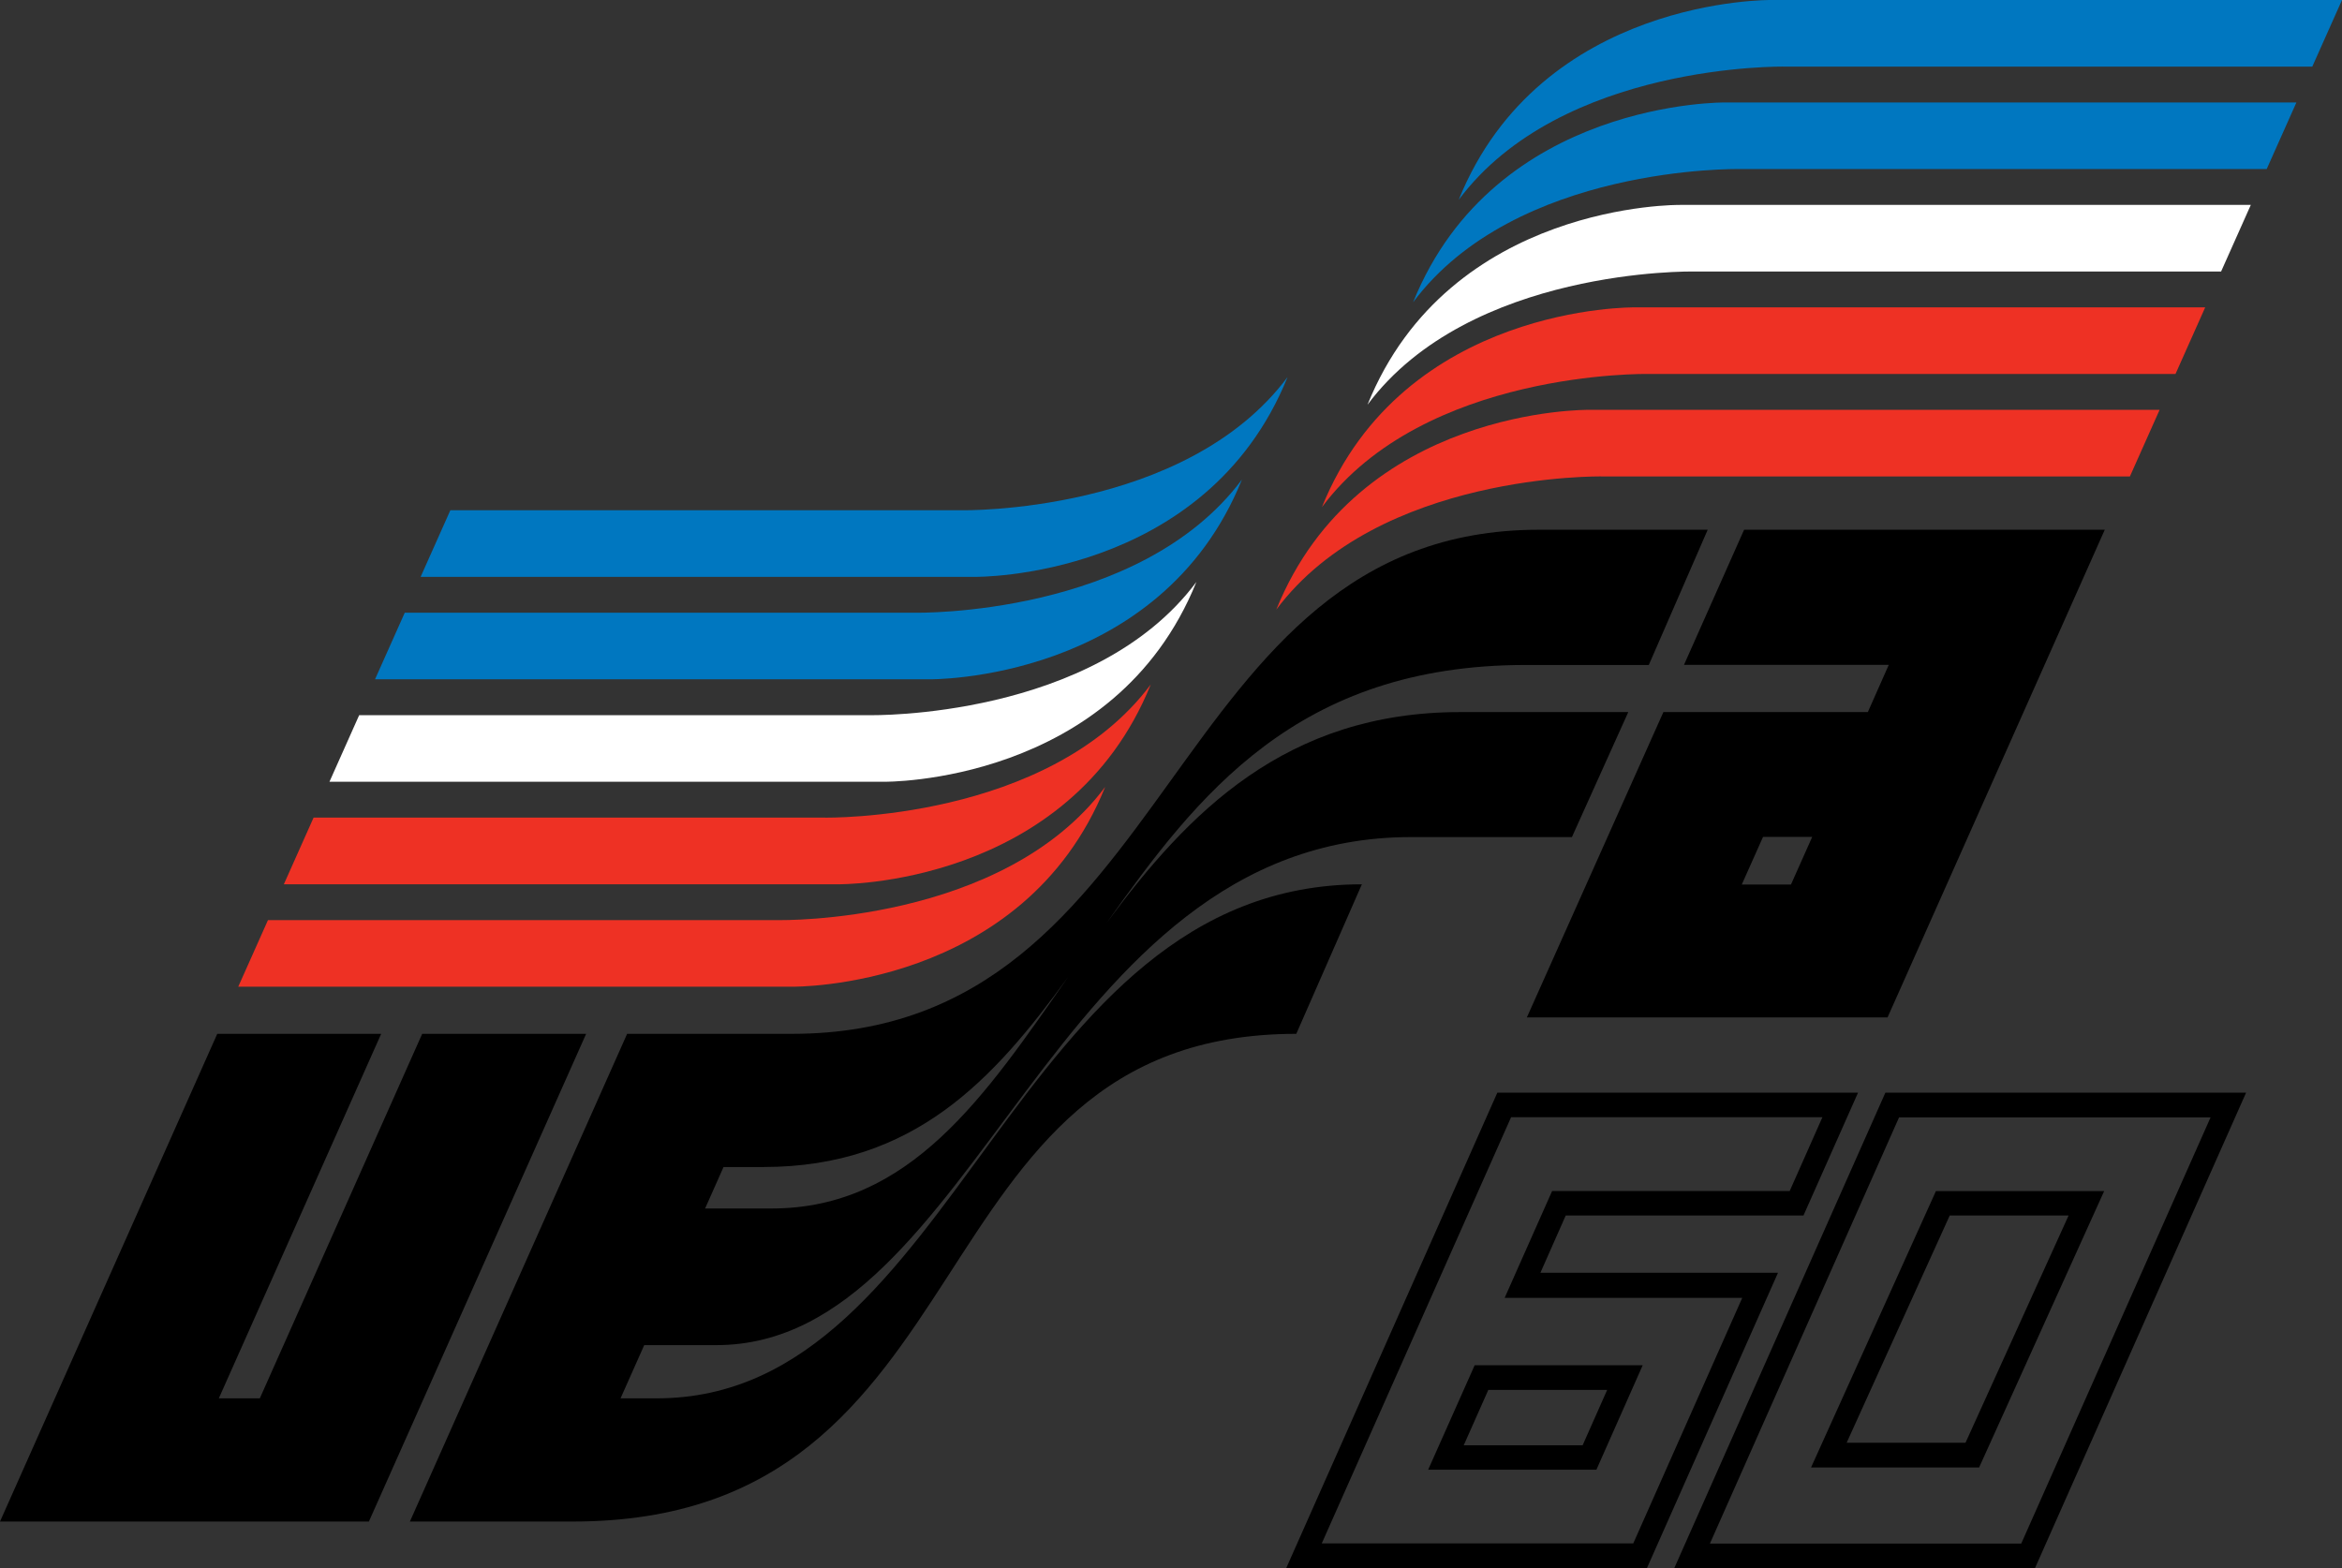
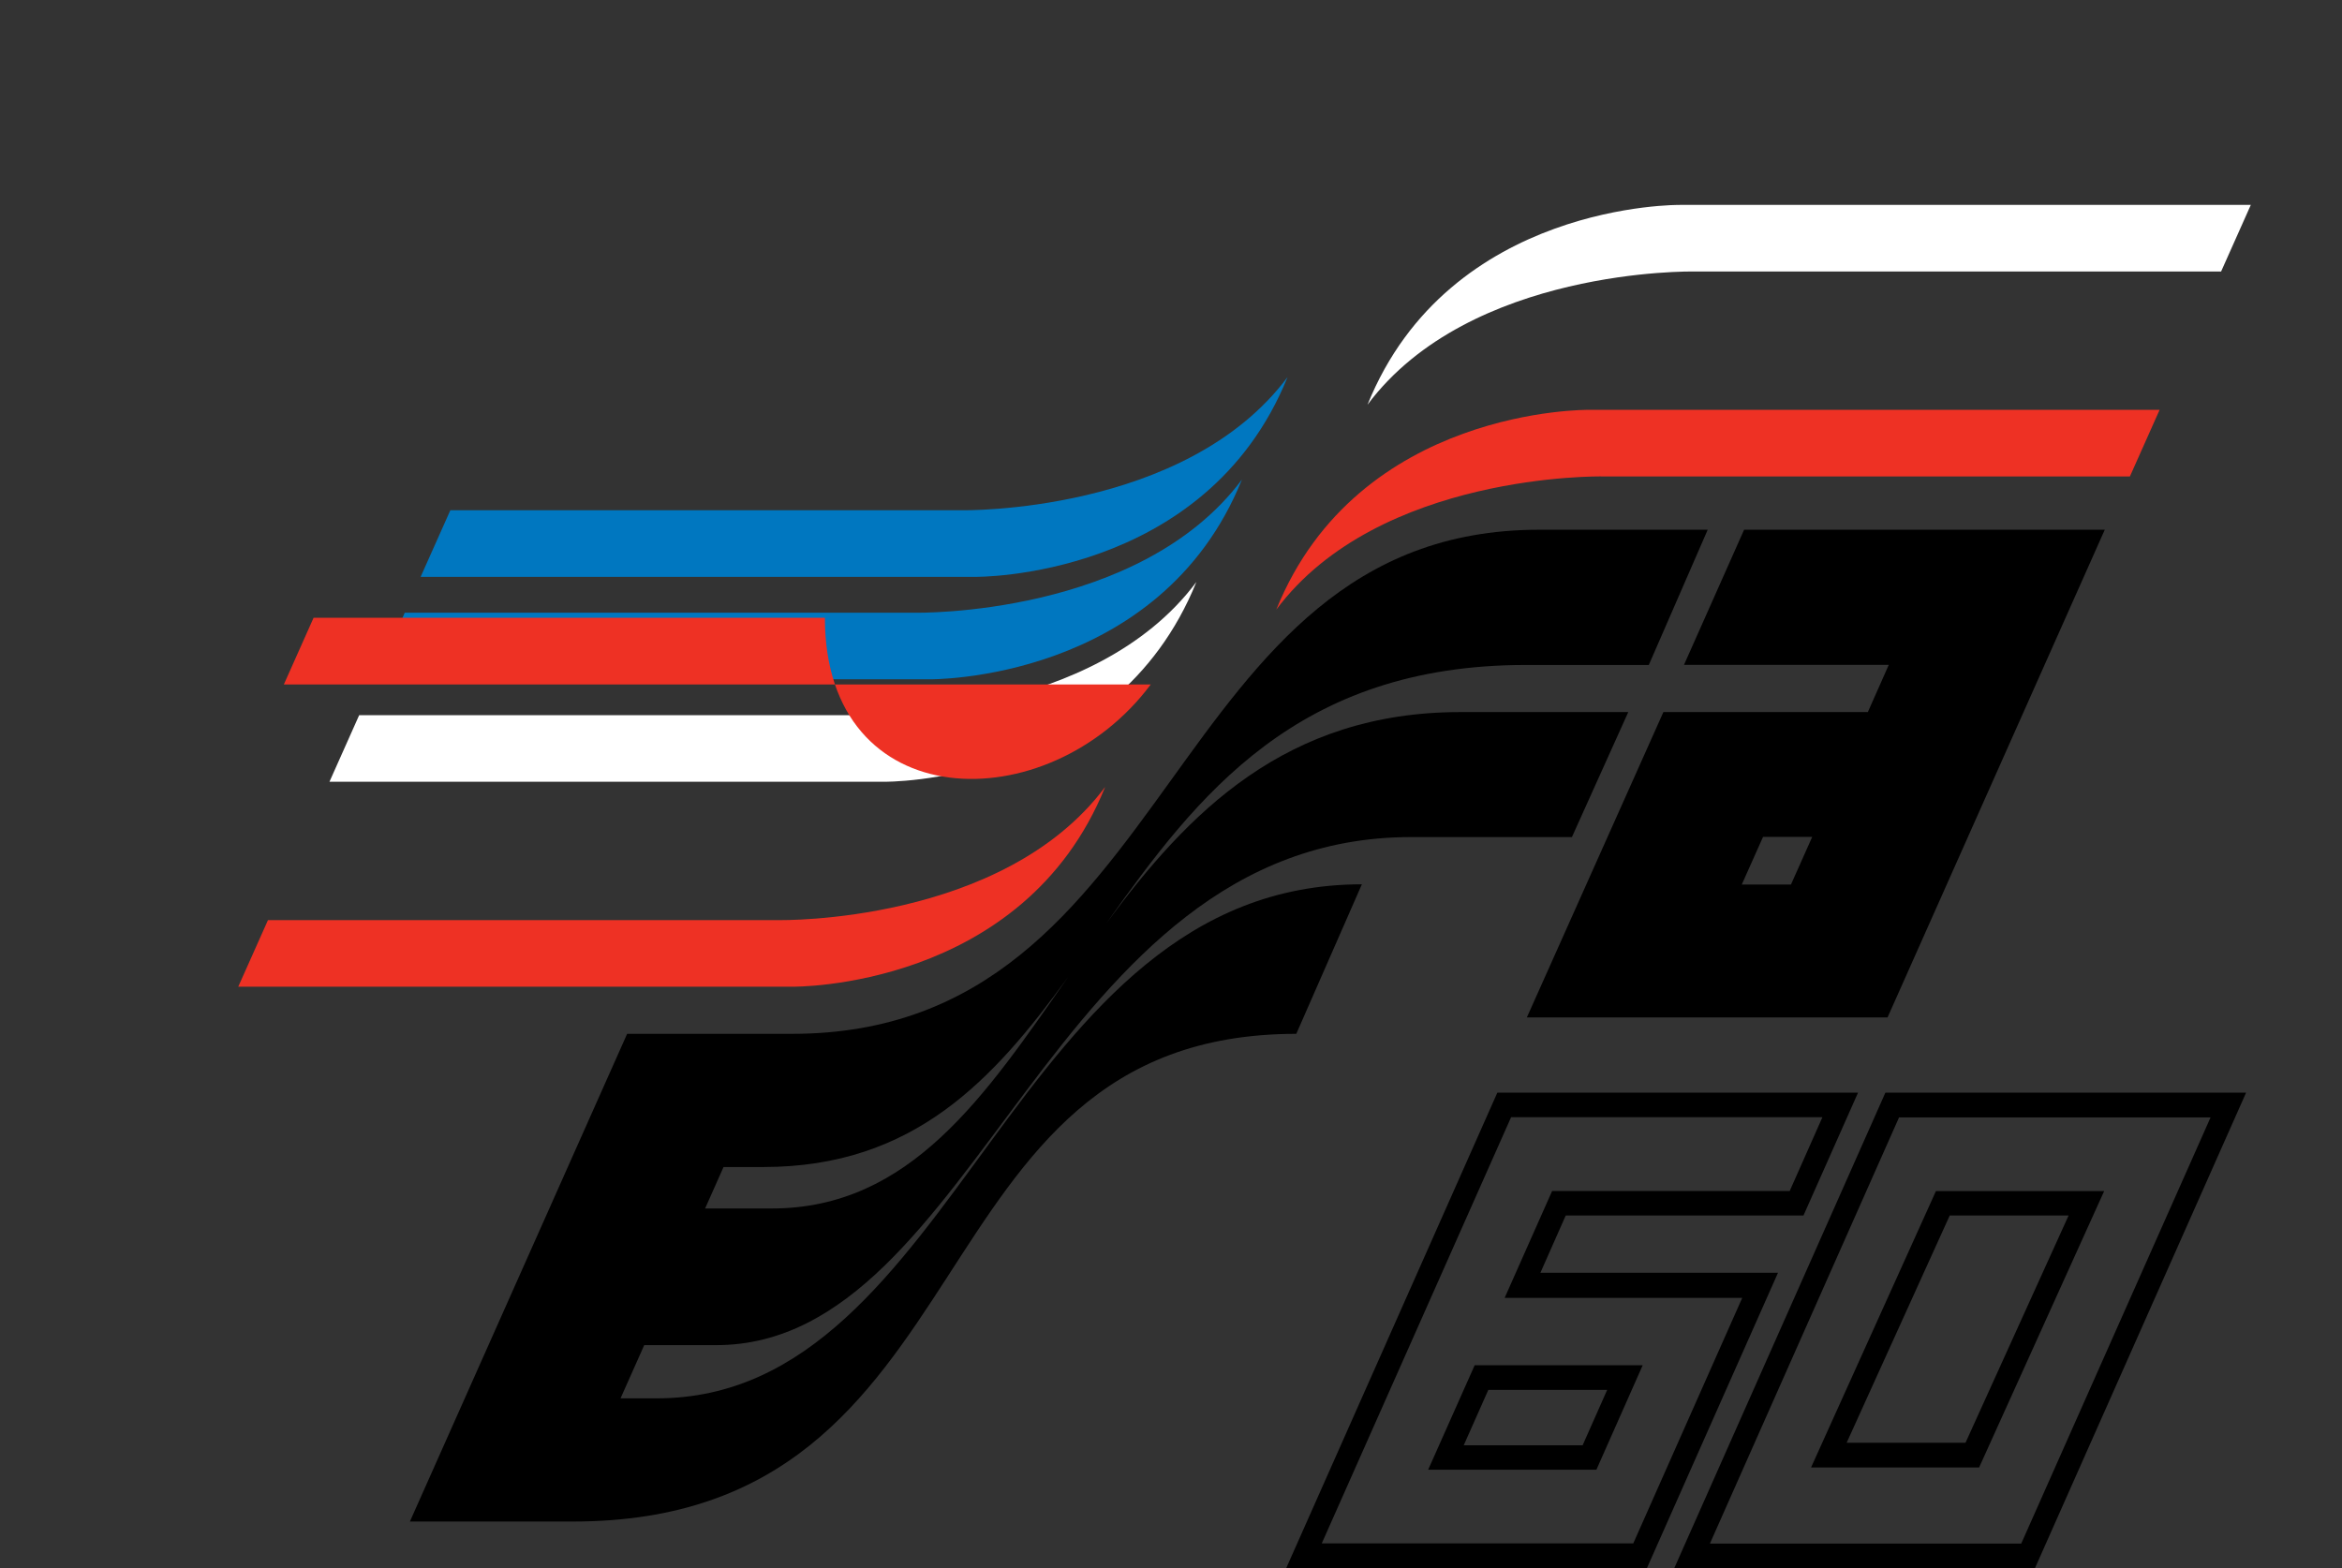
<svg xmlns="http://www.w3.org/2000/svg" version="1.1" id="Layer_1" x="0px" y="0px" width="175.748px" height="117.689px" viewBox="0 0 175.748 117.689" enable-background="new 0 0 175.748 117.689" xml:space="preserve">
  <rect x="0" y="0" width="175.748" height="117.689" fill="#333333" stroke="none" />
  <g>
    <path fill-rule="evenodd" clip-rule="evenodd" d="M123.59,117.687l9.833-22.162h-17.829l1.9-4.298h17.841l4.095-9.219h-27.068   l-15.84,35.679H123.59L123.59,117.687L123.59,117.687L123.59,117.687z M113.395,83.848h23.363l-2.456,5.539h-17.829l-3.562,8.021   h17.829l-8.176,18.425H99.188L113.395,83.848L113.395,83.848L113.395,83.848z" />
    <polygon fill-rule="evenodd" clip-rule="evenodd" points="118.763,108.47 109.841,108.47 111.685,104.317 120.604,104.317    118.763,108.47 119.797,110.305 123.273,102.461 110.663,102.461 107.172,110.305 119.797,110.305 118.763,108.47 118.763,108.47     " />
    <path fill-rule="evenodd" clip-rule="evenodd" d="M141.482,82.008l-15.84,35.681h27.068l15.84-35.681H141.482L141.482,82.008   L141.482,82.008L141.482,82.008z M151.677,115.848h-23.362l14.193-31.985h23.377L151.677,115.848L151.677,115.848L151.677,115.848z   " />
    <path fill-rule="evenodd" clip-rule="evenodd" d="M157.901,89.391h-12.625l-9.37,20.744h12.611L157.901,89.391L157.901,89.391z    M147.495,108.28L147.495,108.28h-8.919l7.735-17.054h8.92L147.495,108.28L147.495,108.28z" />
    <path fill-rule="evenodd" clip-rule="evenodd" fill="#0077C0" d="M96.621,28.299c-6.15,15.226-23.453,14.995-23.453,14.995H31.565   l2.23-4.998h38.373C72.169,38.296,88.932,38.602,96.621,28.299L96.621,28.299L96.621,28.299z" />
    <path fill-rule="evenodd" clip-rule="evenodd" fill="#0077C0" d="M93.199,35.988c-6.151,15.226-23.454,14.995-23.454,14.995H28.143   l2.231-4.998h38.373C68.747,45.985,85.51,46.292,93.199,35.988L93.199,35.988L93.199,35.988z" />
-     <path fill-rule="evenodd" clip-rule="evenodd" fill="#0077C0" d="M106.042,22.685c6.151-15.226,23.454-14.996,23.454-14.996h42.831   l-2.23,4.999h-39.602C130.495,12.688,113.73,12.38,106.042,22.685L106.042,22.685L106.042,22.685z" />
-     <path fill-rule="evenodd" clip-rule="evenodd" fill="#0077C0" d="M109.464,14.996C115.616-0.23,132.917,0,132.917,0h42.831   l-2.229,4.999h-39.603C133.917,4.999,117.153,4.691,109.464,14.996L109.464,14.996L109.464,14.996z" />
    <path fill-rule="evenodd" clip-rule="evenodd" fill="#FFFFFF" d="M89.778,43.678c-6.152,15.226-23.455,14.995-23.455,14.995h-41.6   l2.23-4.999h38.371C65.324,53.675,82.088,53.982,89.778,43.678L89.778,43.678L89.778,43.678z" />
    <path fill-rule="evenodd" clip-rule="evenodd" fill="#FFFFFF" d="M102.62,30.375c6.151-15.226,23.454-14.996,23.454-14.996h42.831   l-2.23,4.999h-39.601C127.074,20.377,110.31,20.07,102.62,30.375L102.62,30.375L102.62,30.375z" />
-     <path fill-rule="evenodd" clip-rule="evenodd" fill="#EE3124" d="M86.356,51.368c-6.152,15.228-23.454,14.998-23.454,14.998H21.301   l2.231-5.002h38.37C61.901,61.364,78.666,61.672,86.356,51.368L86.356,51.368L86.356,51.368z" />
+     <path fill-rule="evenodd" clip-rule="evenodd" fill="#EE3124" d="M86.356,51.368H21.301   l2.231-5.002h38.37C61.901,61.364,78.666,61.672,86.356,51.368L86.356,51.368L86.356,51.368z" />
    <path fill-rule="evenodd" clip-rule="evenodd" fill="#EE3124" d="M82.934,59.057C76.781,74.285,59.48,74.053,59.48,74.053H17.879   l2.23-4.998H58.48C58.48,69.055,75.244,69.364,82.934,59.057L82.934,59.057L82.934,59.057z" />
    <path fill-rule="evenodd" clip-rule="evenodd" fill="#EE3124" d="M95.775,45.754c6.152-15.226,23.455-14.995,23.455-14.995h42.831   l-2.229,4.998H120.23C120.23,35.757,103.465,35.451,95.775,45.754L95.775,45.754L95.775,45.754z" />
-     <path fill-rule="evenodd" clip-rule="evenodd" fill="#EE3124" d="M99.198,38.064c6.152-15.226,23.453-14.995,23.453-14.995h42.831   l-2.229,4.998h-39.603C123.651,28.068,106.888,27.759,99.198,38.064L99.198,38.064L99.198,38.064z" />
-     <polygon fill-rule="evenodd" clip-rule="evenodd" points="19.497,104.949 16.42,104.949 28.604,77.591 16.304,77.591 0,114.194    27.682,114.194 43.985,77.591 31.682,77.591 19.497,104.949 19.497,104.949  " />
    <path fill-rule="evenodd" clip-rule="evenodd" d="M114.501,49.907h9.228l4.421-10.15H115.5c-28.375,0-26.837,37.834-56.059,37.834   h-12.38l-16.302,36.603h12.227c31.836,0,24.915-36.603,54.29-36.603l4.921-11.222c-26.452,0-30.144,38.579-52.905,38.579h-2.725   l1.777-3.994h5.407c19.687,0,24.916-38.13,52.137-38.13h12.072l4.229-9.381h-12.61c-13.086,0-20.436,7.552-26.555,15.852   C89.834,59.697,97.332,49.907,114.501,49.907L114.501,49.907L114.501,49.907L114.501,49.907z M57.903,90.699h-4.991l1.384-3.112   h2.993c11.321,0,17.288-6.593,22.864-14.26C73.957,82.202,68.332,90.699,57.903,90.699L57.903,90.699L57.903,90.699z" />
    <path fill-rule="evenodd" clip-rule="evenodd" d="M130.88,39.757L126.369,49.9h15.367l-1.57,3.543h-15.342l-10.247,22.918h27.067   l16.302-36.605H130.88L130.88,39.757L130.88,39.757L130.88,39.757z M130.705,66.388l1.598-3.58h3.69l-1.596,3.58H130.705   L130.705,66.388L130.705,66.388z" />
  </g>
</svg>